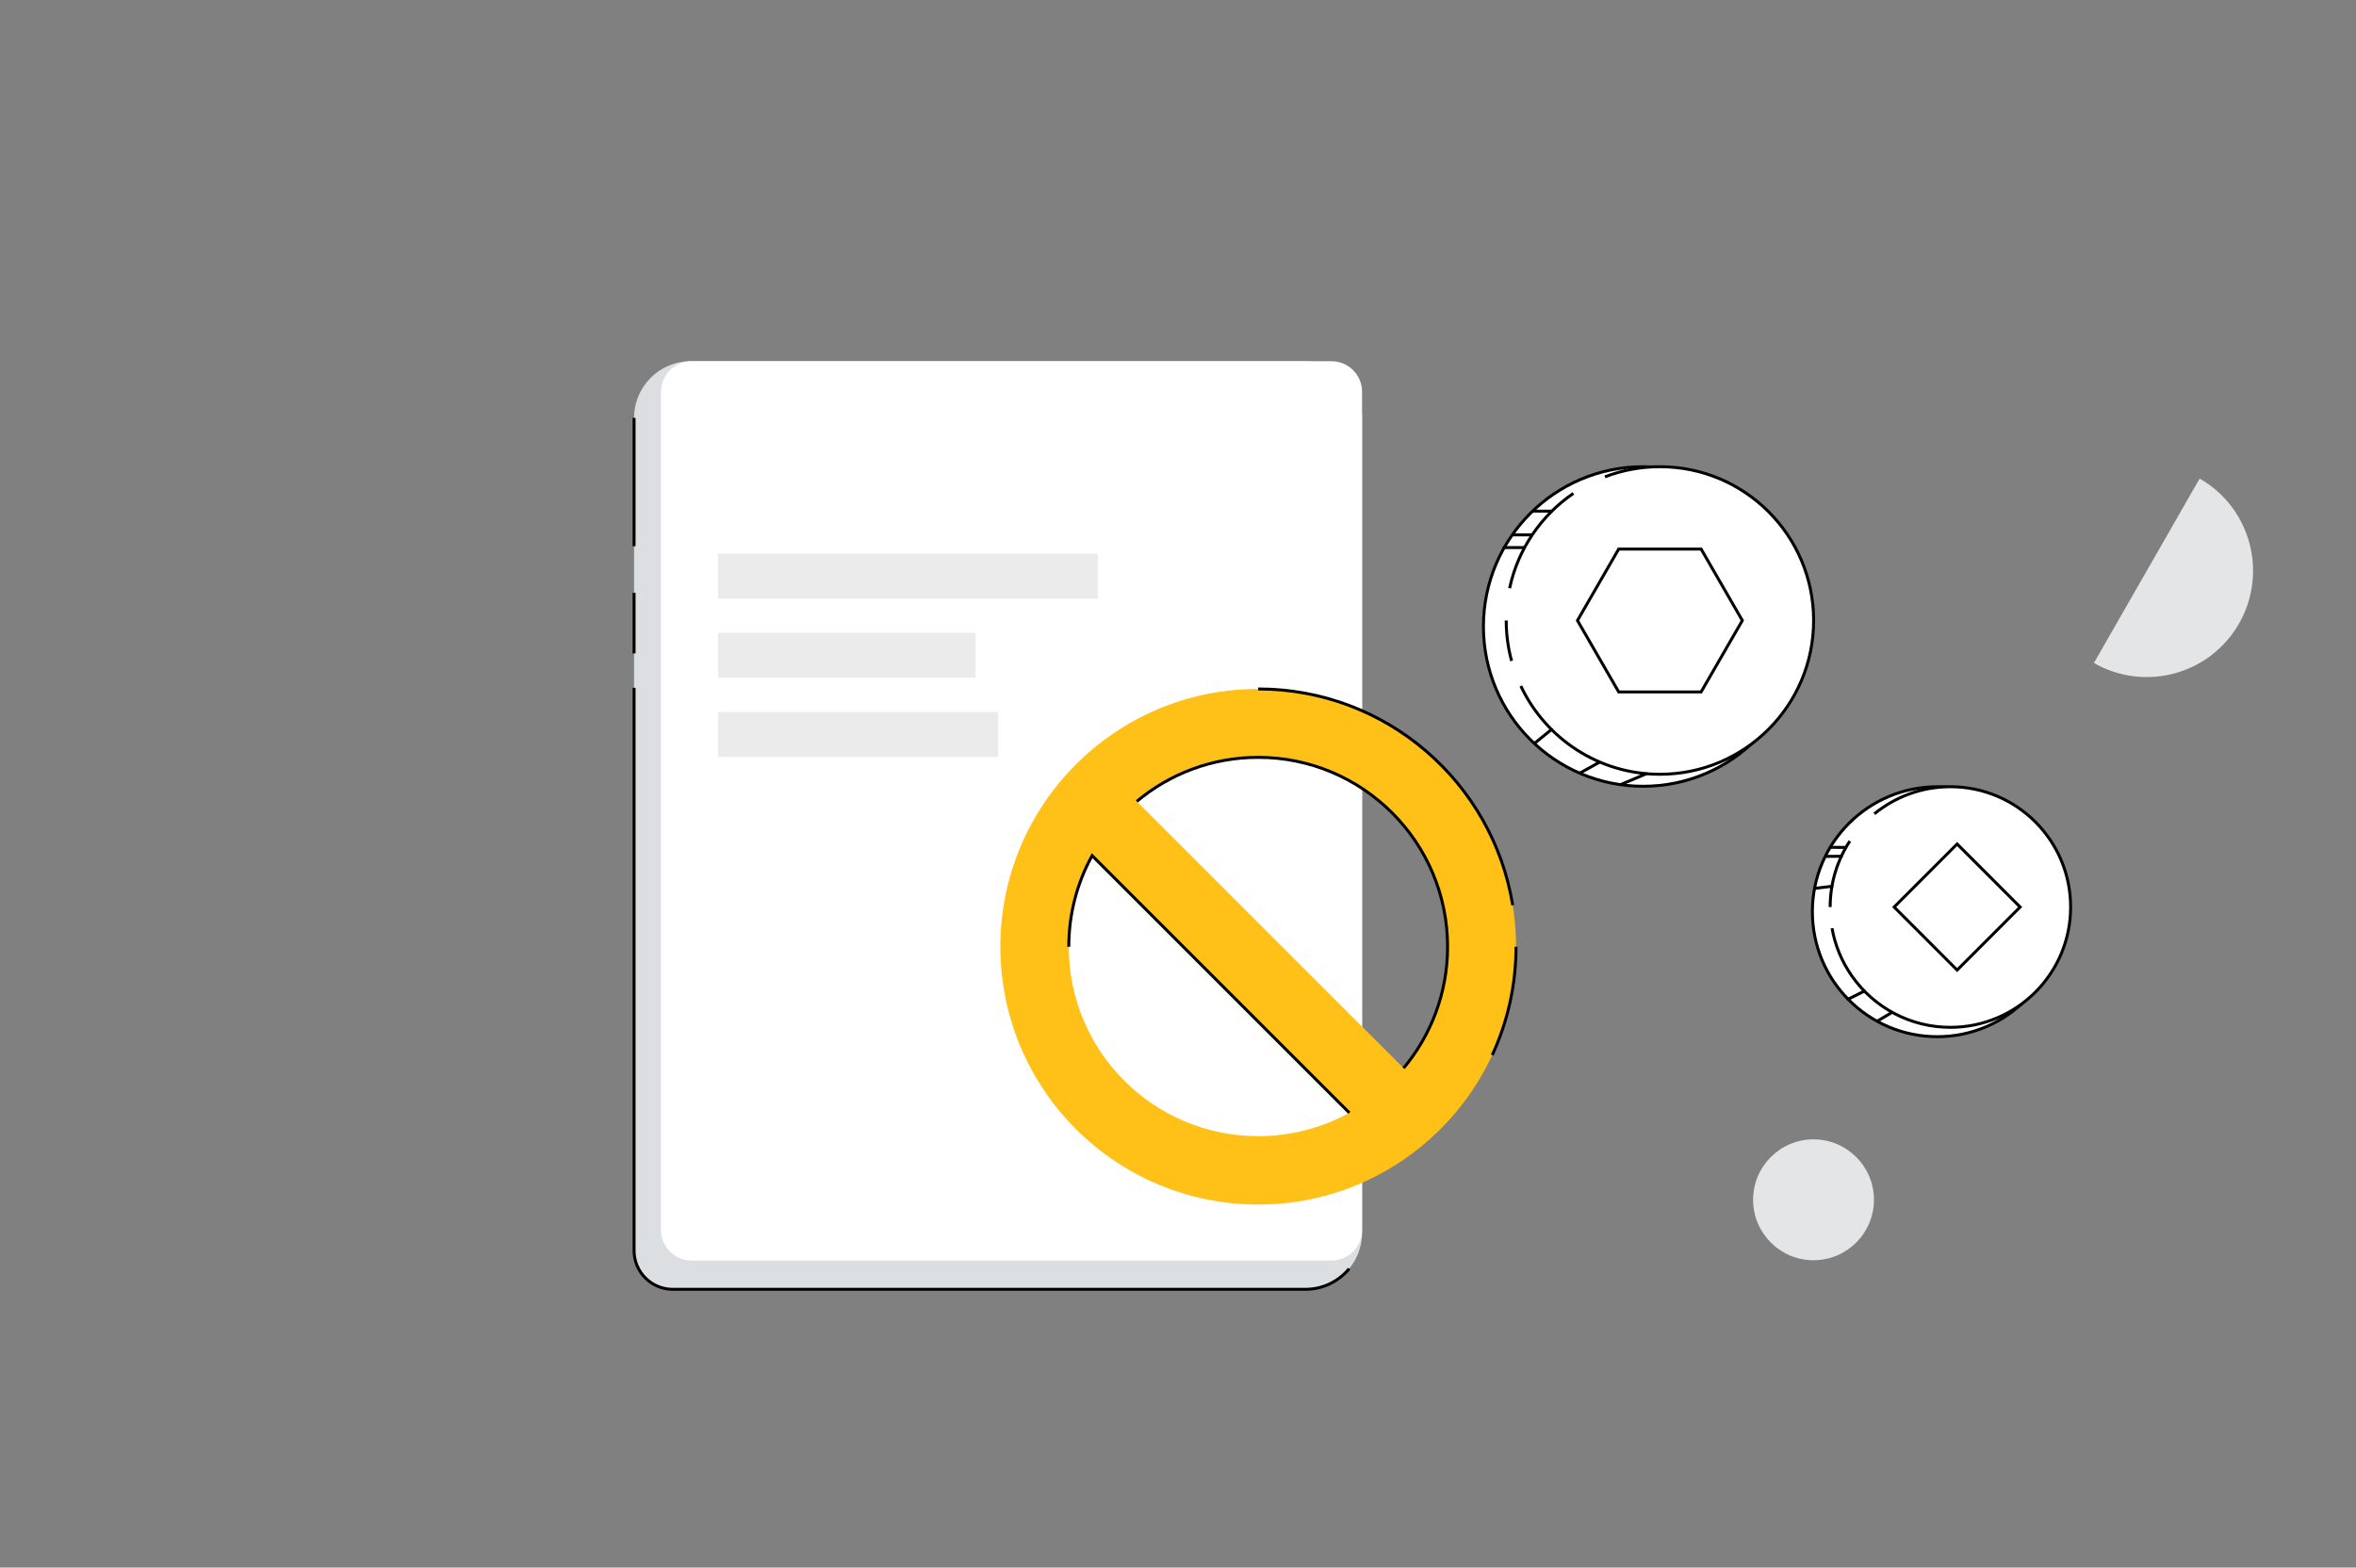
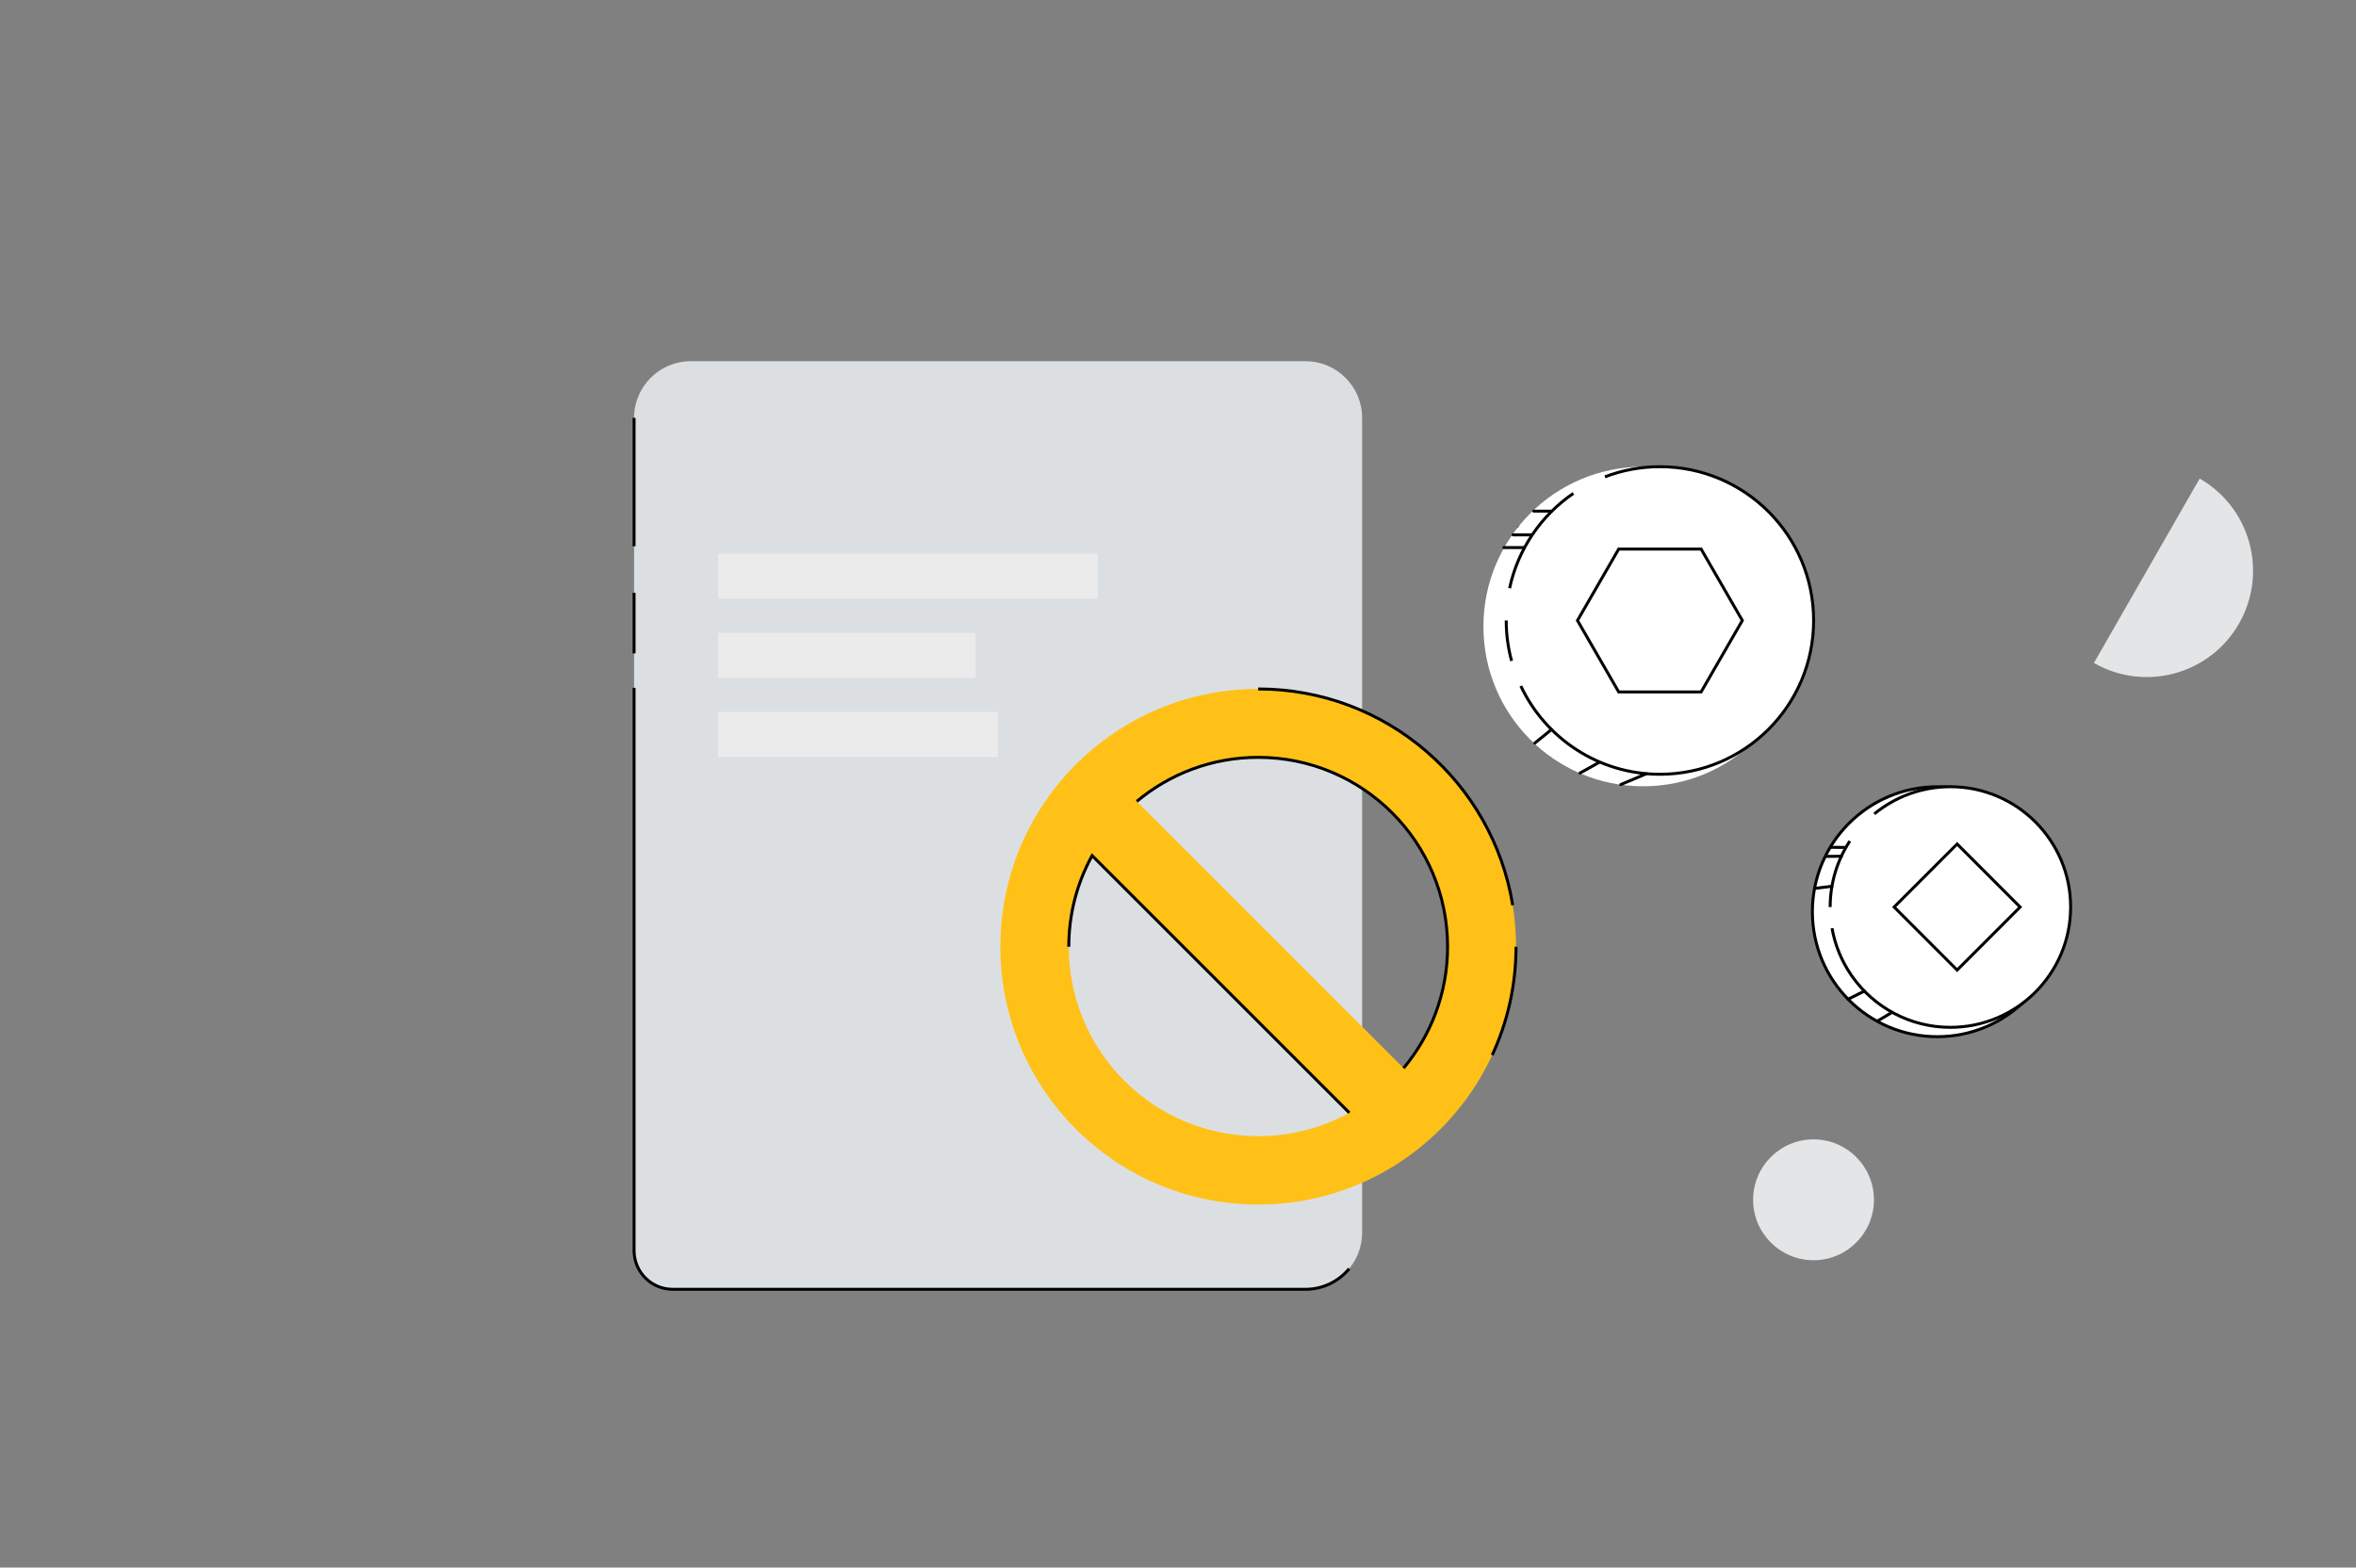
<svg xmlns="http://www.w3.org/2000/svg" width="795" height="529" viewBox="0 0 795 529" fill="none">
  <rect x="0" y="0" width="795" height="529" fill="#808080" stroke="none" />
  <path d="M233.066 121.9H440.521C451.07 121.9 459.626 130.47 459.626 141.017V415.983C459.626 426.538 451.062 435.1 440.521 435.1H227C219.804 435.1 213.962 429.253 213.962 422.053V141.017C213.962 130.47 222.526 121.9 233.066 121.9Z" fill="#DCDFE2" />
  <path d="M213.462 422.053V232.116H214.462V422.053C214.462 428.977 220.081 434.599 227 434.599H440.521C446.289 434.599 451.452 431.963 454.868 427.829L455.254 428.147L455.638 428.466C452.041 432.819 446.601 435.599 440.521 435.599H227C219.528 435.599 213.462 429.529 213.462 422.053ZM214.462 200.064V220.51H213.462V200.064H214.462ZM214.462 141.017V184.341H213.462V141.017H214.462Z" fill="black" />
-   <path d="M449.301 121.9H233.347C227.653 121.9 223.038 126.519 223.038 132.216V415.078C223.038 420.775 227.653 425.393 233.347 425.393H449.301C454.995 425.393 459.61 420.775 459.61 415.078V132.216C459.61 126.519 454.995 121.9 449.301 121.9Z" fill="white" />
-   <path d="M518.062 177.5C518.338 177.5 518.562 177.724 518.562 178C518.562 178.276 518.338 178.5 518.062 178.5H512.562C512.285 178.5 512.062 178.276 512.062 178C512.062 177.724 512.285 177.5 512.562 177.5H518.062Z" fill="black" />
+   <path d="M518.062 177.5C518.338 177.5 518.562 177.724 518.562 178C518.562 178.276 518.338 178.5 518.062 178.5H512.562C512.285 178.5 512.062 178.276 512.062 178C512.062 177.724 512.285 177.5 512.562 177.5H518.062" fill="black" />
  <path d="M424.558 232.5C376.509 232.5 337.562 271.455 337.562 319.496C337.562 367.538 376.509 406.5 424.558 406.5C472.607 406.5 511.562 367.545 511.562 319.496C511.562 271.447 472.607 232.5 424.558 232.5ZM424.558 383.415C389.259 383.415 360.646 354.796 360.646 319.496C360.646 308.351 363.499 297.868 368.522 288.744L455.317 375.54C446.194 380.562 435.71 383.415 424.558 383.415ZM473.617 360.465L383.597 270.444C394.69 261.164 408.977 255.585 424.558 255.585C459.857 255.585 488.47 284.204 488.47 319.496C488.47 335.084 482.89 349.372 473.617 360.465Z" fill="#FFC117" />
  <path d="M455.671 375.187L454.964 375.894L368.642 289.571C363.857 298.485 361.146 308.675 361.146 319.496H360.146C360.146 308.265 363.021 297.699 368.084 288.503L368.405 287.92L455.671 375.187ZM487.969 319.496C487.969 284.481 459.581 256.085 424.558 256.085C409.099 256.085 394.924 261.621 383.918 270.828L383.597 270.444L383.276 270.061C394.455 260.708 408.856 255.085 424.558 255.085C460.133 255.085 488.969 283.928 488.969 319.496C488.969 335.205 483.345 349.606 474.001 360.785L473.617 360.465L473.234 360.144C482.434 349.137 487.969 334.962 487.969 319.496ZM512.061 319.496C512.061 332.628 509.168 345.087 503.983 356.267L503.076 355.847C508.201 344.796 511.061 332.48 511.061 319.496H512.061ZM424.558 232C468.083 232 504.188 263.776 510.931 305.396L509.944 305.557C503.278 264.413 467.585 233 424.558 233V232Z" fill="black" />
  <path d="M554.45 265.346C584.212 265.346 608.339 241.204 608.339 211.423C608.339 181.642 584.212 157.5 554.45 157.5C524.688 157.5 500.562 181.642 500.562 211.423C500.562 241.204 524.688 265.346 554.45 265.346Z" fill="white" />
-   <path d="M607.839 211.423C607.839 181.918 583.936 158 554.45 158C524.965 158 501.062 181.918 501.062 211.423C501.062 240.928 524.965 264.846 554.45 264.846C583.936 264.846 607.839 240.928 607.839 211.423ZM608.839 211.423C608.839 241.48 584.488 265.846 554.45 265.846C524.412 265.846 500.062 241.48 500.062 211.423C500.062 181.366 524.412 157 554.45 157C584.488 157 608.839 181.366 608.839 211.423Z" fill="#020202" />
  <path d="M560.117 261.294C588.76 261.294 611.98 238.059 611.98 209.397C611.98 180.735 588.76 157.5 560.117 157.5C531.473 157.5 508.253 180.735 508.253 209.397C508.253 238.059 531.473 261.294 560.117 261.294Z" fill="white" />
  <path d="M611.481 209.396C611.48 181.011 588.483 158 560.116 158C553.64 158 547.445 159.199 541.74 161.387L541.383 160.453C547.2 158.222 553.516 157 560.116 157C589.036 157 612.48 180.459 612.481 209.396C612.481 238.334 589.036 261.794 560.116 261.794C539.172 261.794 521.101 249.489 512.727 231.713L513.631 231.287C521.847 248.726 539.574 260.794 560.116 260.794C588.483 260.794 611.481 237.782 611.481 209.396ZM508.753 209.396C508.753 214.07 509.376 218.598 510.544 222.9L509.579 223.162C508.389 218.775 507.753 214.159 507.753 209.396H508.753ZM531.2 166.913C520.49 174.227 512.687 185.489 509.887 198.604L508.909 198.396C511.765 185.023 519.719 173.542 530.636 166.087L531.2 166.913Z" fill="#020202" />
  <path d="M653.709 349.848C676.986 349.848 695.856 330.966 695.856 307.674C695.856 284.382 676.986 265.5 653.709 265.5C630.432 265.5 611.562 284.382 611.562 307.674C611.562 330.966 630.432 349.848 653.709 349.848Z" fill="white" />
  <path d="M695.356 307.674C695.356 284.658 676.71 266 653.709 266C630.708 266 612.062 284.658 612.062 307.674C612.062 330.69 630.708 349.349 653.709 349.349C676.71 349.349 695.356 330.69 695.356 307.674ZM696.356 307.674C696.356 331.242 677.263 350.349 653.709 350.349C630.155 350.349 611.062 331.242 611.062 307.674C611.062 284.106 630.155 265 653.709 265C677.263 265 696.356 284.106 696.356 307.674Z" fill="#020202" />
  <path d="M658.135 346.693C680.541 346.693 698.705 328.517 698.705 306.096C698.705 283.676 680.541 265.5 658.135 265.5C649.079 265.5 640.717 268.469 633.966 273.486C631.209 275.536 628.721 277.927 626.564 280.598C620.935 287.567 617.564 296.438 617.564 306.096C617.564 328.517 635.728 346.693 658.135 346.693Z" fill="white" />
  <path d="M698.205 306.097C698.205 283.952 680.265 266 658.135 266C648.516 266 639.691 269.391 632.784 275.043L632.15 274.269C639.229 268.475 648.277 265 658.135 265C680.818 265 699.205 283.4 699.205 306.097C699.205 328.793 680.818 347.193 658.135 347.193C644.317 347.193 632.094 340.364 624.65 329.898L624.299 329.397C621.038 324.666 618.743 319.215 617.699 313.332L618.191 313.244L618.683 313.157C619.702 318.896 621.942 324.213 625.123 328.83L625.465 329.318C632.729 339.532 644.654 346.193 658.135 346.193C680.265 346.193 698.205 328.242 698.205 306.097ZM624.621 284.108C620.476 290.422 618.064 297.977 618.064 306.097H617.064C617.064 297.776 619.536 290.031 623.785 283.56L624.621 284.108Z" fill="#020202" />
  <path d="M574.019 185.29H546.207L532.296 209.397L546.207 233.503H574.019L587.93 209.397L574.019 185.29Z" fill="white" />
  <path d="M574.308 184.79L588.507 209.397L574.308 234.003H545.918L531.719 209.397L545.918 184.79H574.308ZM532.872 209.397L546.495 233.003H573.731L587.352 209.397L573.731 185.79H546.495L532.872 209.397Z" fill="#020202" />
  <path d="M660.407 284.826L639.15 306.097L660.407 327.367L681.664 306.097L660.407 284.826Z" fill="white" />
  <path d="M660.407 284.119L682.371 306.097L660.407 328.074L638.443 306.097L660.407 284.119ZM660.407 326.66L680.957 306.097L660.407 285.533L639.857 306.097L660.407 326.66Z" fill="#020202" />
  <path d="M370.441 186.844H242.303V202.02H370.441V186.844Z" fill="#EBEBEB" />
  <path d="M329.19 213.553H242.303V228.729H329.19V213.553Z" fill="#EBEBEB" />
  <path d="M336.802 240.262H242.303V255.439H336.802V240.262Z" fill="#EBEBEB" />
  <path d="M706.562 223.73C723.741 233.586 745.658 227.648 755.511 210.463C765.365 193.278 759.428 171.356 742.248 161.5" fill="#E3E5E7" />
  <path d="M611.95 425.288C623.211 425.288 632.339 416.158 632.339 404.894C632.339 393.631 623.211 384.5 611.95 384.5C600.69 384.5 591.562 393.631 591.562 404.894C591.562 416.158 600.69 425.288 611.95 425.288Z" fill="#E3E5E7" />
  <path d="M523.562 172C523.838 172 524.062 172.224 524.062 172.5C524.062 172.776 523.838 173 523.562 173H517.562C517.285 173 517.062 172.776 517.062 172.5C517.062 172.224 517.285 172 517.562 172H523.562Z" fill="black" />
  <path d="M516.803 180L516.903 180.01C517.131 180.056 517.303 180.258 517.303 180.5C517.303 180.742 517.131 180.944 516.903 180.99L516.803 181H510.562C510.285 181 510.062 180.776 510.062 180.5C510.062 180.224 510.285 180 510.562 180H516.803Z" fill="black" />
  <path d="M514.323 184.281L514.423 184.291C514.651 184.338 514.822 184.54 514.822 184.781C514.822 185.057 514.598 185.281 514.322 185.281L507.468 185.281L507.367 185.272C507.139 185.225 506.968 185.023 506.968 184.781C506.968 184.505 507.191 184.281 507.467 184.281L514.323 184.281Z" fill="black" />
  <path d="M555.326 260.662C555.58 260.555 555.874 260.674 555.981 260.929C556.088 261.183 555.969 261.477 555.714 261.584L547.127 265.203C546.873 265.31 546.58 265.191 546.472 264.937C546.365 264.682 546.484 264.389 546.739 264.281L555.326 260.662Z" fill="black" />
  <path d="M539.345 256.863C539.586 256.73 539.891 256.817 540.025 257.058C540.159 257.299 540.072 257.604 539.83 257.738L533.41 261.305L533.317 261.345C533.095 261.414 532.847 261.321 532.73 261.11C532.596 260.869 532.683 260.565 532.924 260.431L539.345 256.863Z" fill="black" />
  <path d="M523.318 245.741C523.524 245.634 523.785 245.683 523.937 245.871C524.111 246.086 524.078 246.4 523.864 246.574L518.23 251.142C518.016 251.315 517.701 251.282 517.527 251.067C517.353 250.853 517.387 250.538 517.601 250.364L523.234 245.797L523.318 245.741Z" fill="black" />
  <path d="M618.096 298.601C618.37 298.567 618.619 298.762 618.652 299.036C618.686 299.311 618.491 299.56 618.217 299.593L612.436 300.298C612.162 300.331 611.913 300.136 611.879 299.862C611.846 299.588 612.041 299.339 612.315 299.305L618.096 298.601Z" fill="black" />
  <path d="M621.352 288.46L621.454 288.469C621.682 288.513 621.855 288.714 621.857 288.955C621.859 289.197 621.69 289.4 621.463 289.449L621.361 289.46L616.155 289.508C615.879 289.51 615.653 289.289 615.65 289.012C615.648 288.736 615.869 288.51 616.145 288.508L621.352 288.46Z" fill="black" />
  <path d="M622.703 285.475L622.804 285.485C623.032 285.532 623.203 285.735 623.202 285.976C623.201 286.218 623.029 286.419 622.801 286.465L622.7 286.475L617.783 286.459C617.507 286.458 617.284 286.233 617.285 285.957C617.286 285.681 617.51 285.458 617.786 285.459L622.703 285.475Z" fill="black" />
  <path d="M628.984 333.969C629.209 333.909 629.452 334.013 629.561 334.229C629.668 334.445 629.605 334.702 629.423 334.845L629.337 334.9L623.797 337.67L623.702 337.706C623.477 337.766 623.234 337.662 623.126 337.446C623.003 337.199 623.103 336.899 623.35 336.776L628.89 334.005L628.984 333.969Z" fill="black" />
  <path d="M637.85 341.42C638.088 341.279 638.394 341.359 638.535 341.596C638.676 341.834 638.597 342.141 638.36 342.281L633.892 344.924C633.654 345.065 633.348 344.986 633.207 344.748C633.067 344.51 633.146 344.204 633.383 344.063L637.85 341.42Z" fill="black" />
</svg>